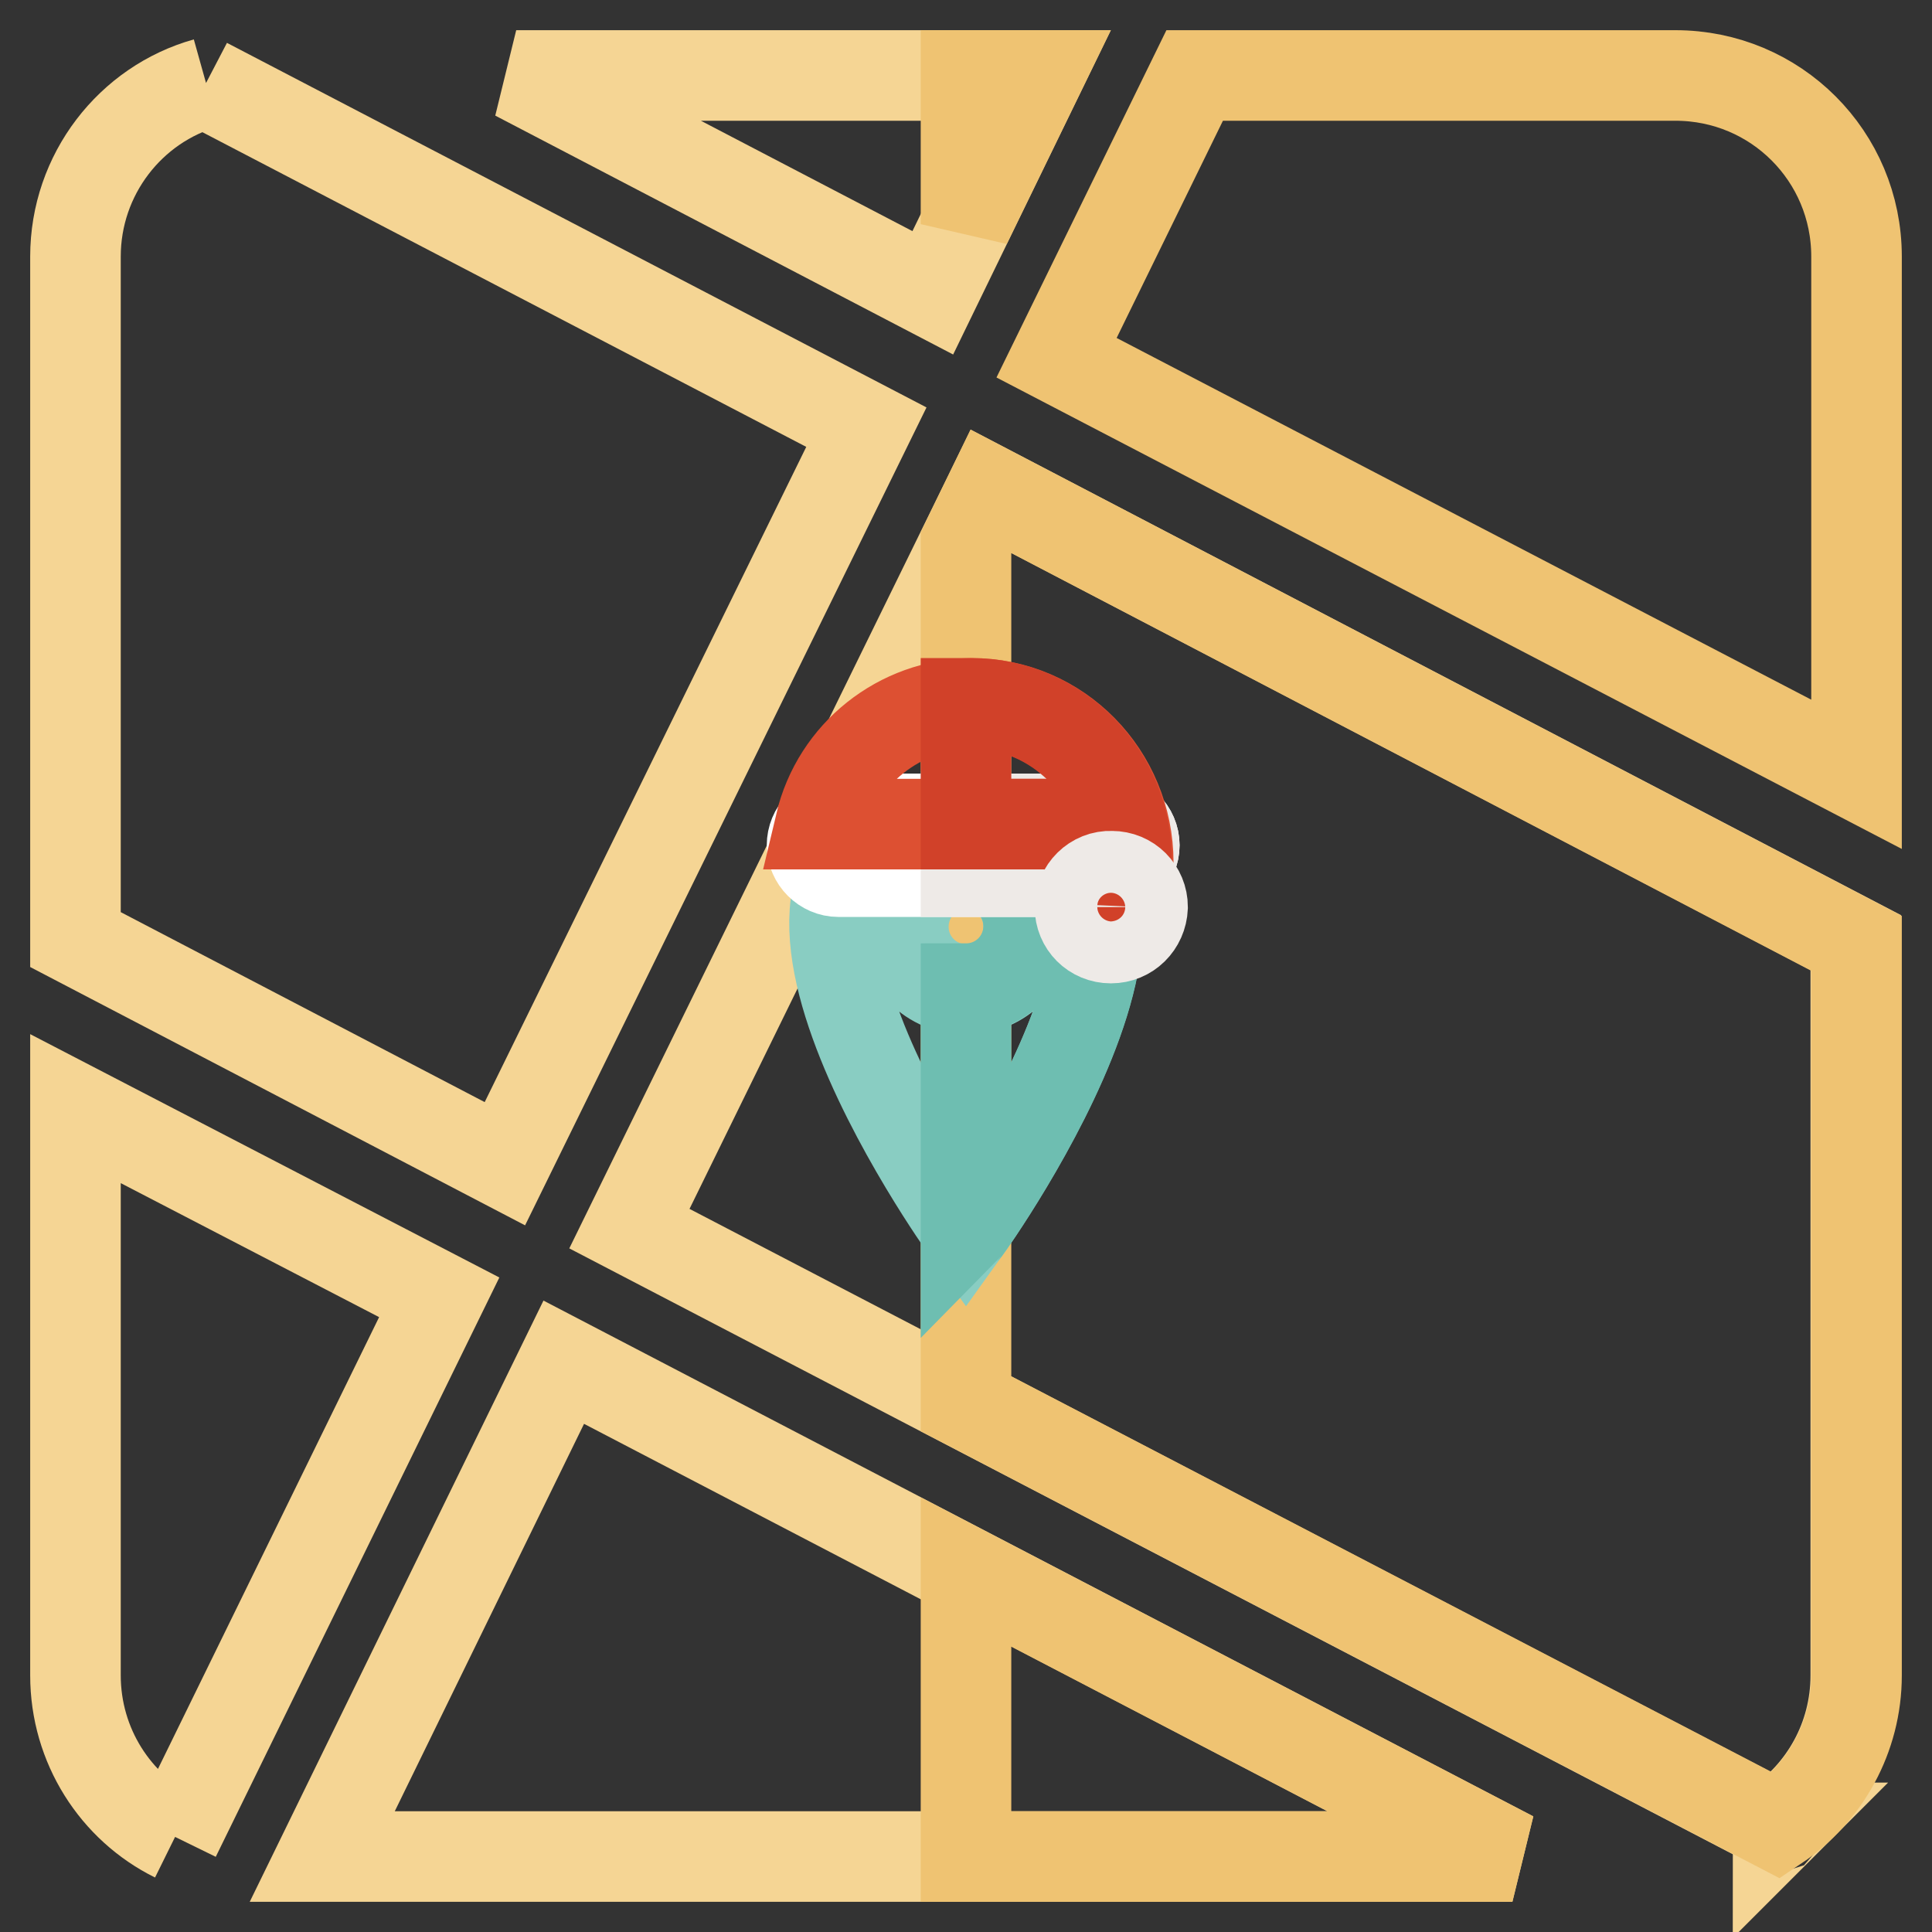
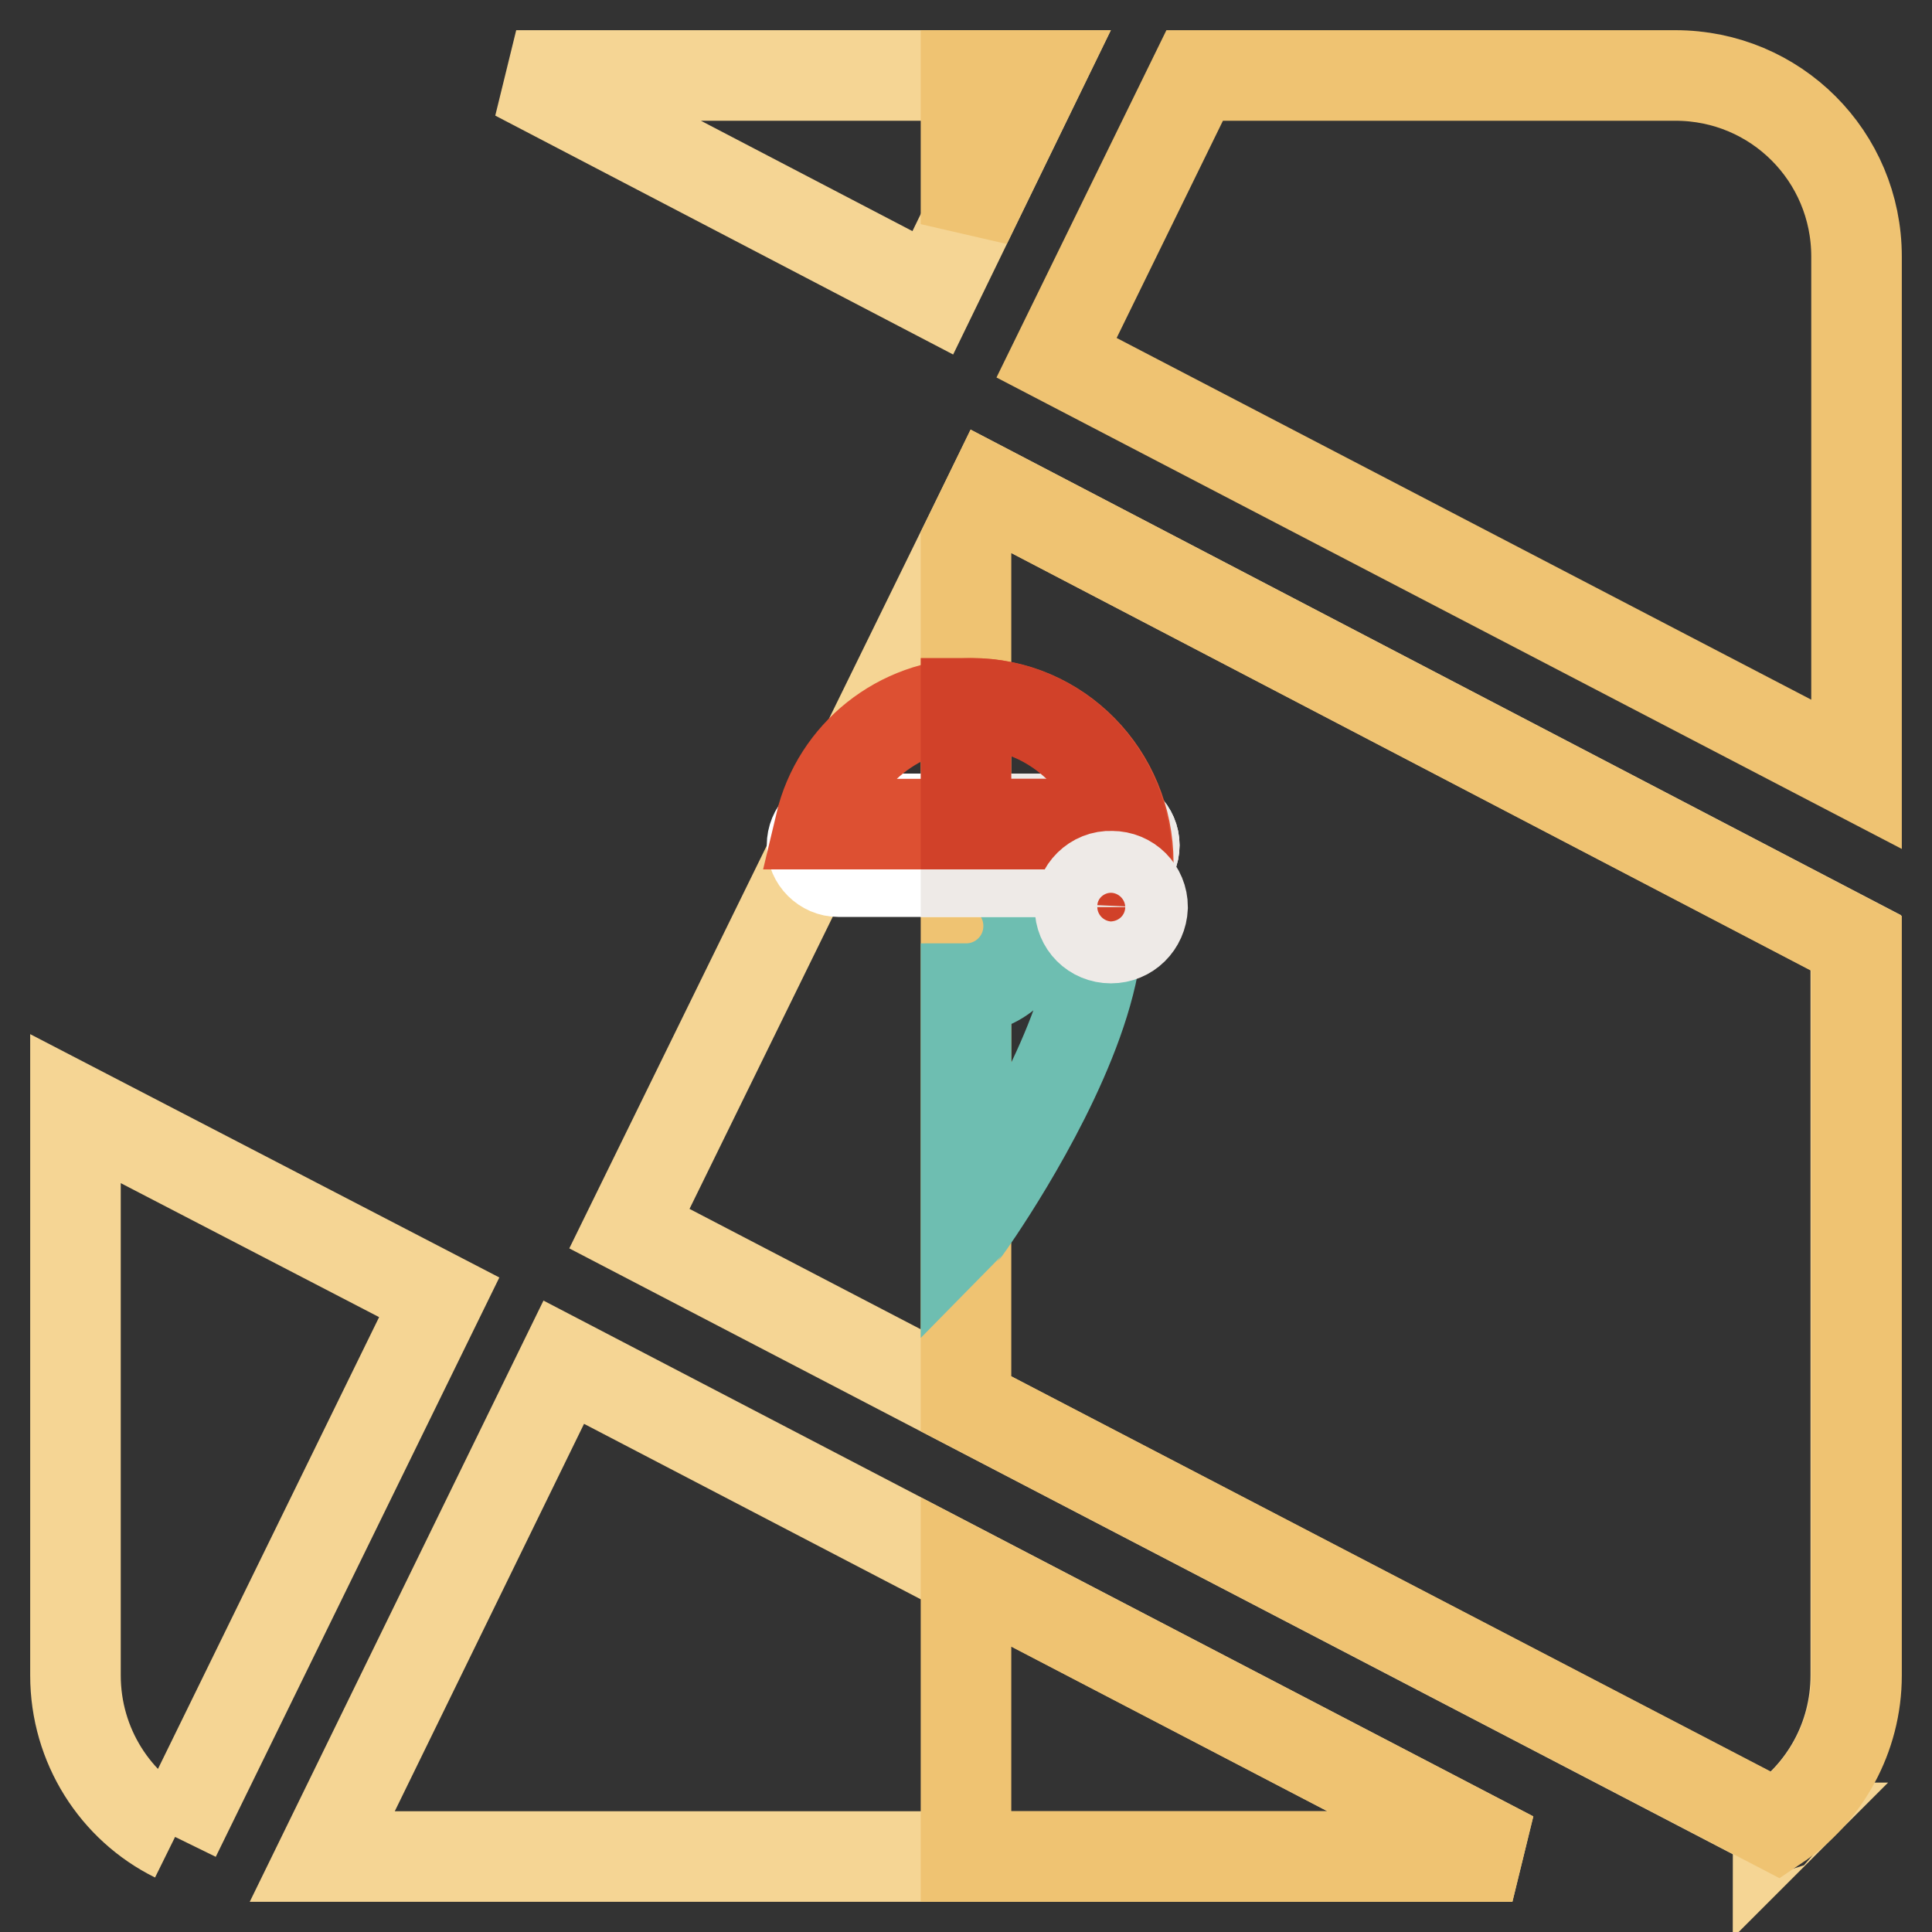
<svg xmlns="http://www.w3.org/2000/svg" version="1.1" x="0px" y="0px" viewBox="0 0 256 256" enable-background="new 0 0 256 256" xml:space="preserve">
  <rect x="0" y="0" width="256" height="256" fill="#333333" stroke="none" />
  <g>
    <path stroke-width="12" fill-opacity="0" stroke="#f5d594" d="M235.7,242.2c-0.1,0-0.1,0.1-0.1,0.1C235.6,242.3,235.7,242.2,235.7,242.2z M42.7,246h157.7L74.7,180.5 L42.7,246z" />
    <path stroke-width="12" fill-opacity="0" stroke="#efc372" d="M128,246h72.4L128,208.3V246z" />
    <path stroke-width="12" fill-opacity="0" stroke="#f5d594" d="M23.2,243.4l35-71.5L10,146.9V222C10,231.3,15.3,239.5,23.2,243.4 M137.6,10H68.4l55.2,28.8L137.6,10z" />
    <path stroke-width="12" fill-opacity="0" stroke="#efc372" d="M128,29.7l9.6-19.7H128V29.7z" />
-     <path stroke-width="12" fill-opacity="0" stroke="#f5d594" d="M27.3,11C17.3,13.8,10,23.1,10,34v90.5l56.9,29.7l47.9-97.6L27.3,11" />
    <path stroke-width="12" fill-opacity="0" stroke="#efc372" d="M222,10h-63.7L140,47.4l106,55.2V34C246,20.7,235.3,10,222,10z" />
    <path stroke-width="12" fill-opacity="0" stroke="#f5d594" d="M83.4,162.8l151.9,79.1c6.4-4.3,10.6-11.6,10.6-19.9v-97.1L131.3,65.1L83.4,162.8z" />
    <path stroke-width="12" fill-opacity="0" stroke="#efc372" d="M128,71.9v114.1l107.4,55.9c6.4-4.3,10.6-11.7,10.6-19.9v-97L131.3,65.1L128,71.9z" />
-     <path stroke-width="12" fill-opacity="0" stroke="#89cdc2" d="M128,108.2c-39.2,0,0,54.6,0,54.6S167.2,108.2,128,108.2z M128,131.1c-4.6,0-8.3-3.7-8.3-8.3 s3.7-8.3,8.3-8.3c4.6,0,8.3,3.7,8.3,8.3S132.6,131.1,128,131.1z" />
    <path stroke-width="12" fill-opacity="0" stroke="#6ebeb1" d="M128,108.2v6.2c4.6,0,8.3,3.7,8.3,8.3s-3.7,8.3-8.3,8.3v31.8C128.1,162.7,167.2,108.2,128,108.2z" />
    <path stroke-width="12" fill-opacity="0" stroke="#ffffff" d="M111.1,108.5h35.7c1.9,0,3.5,1.6,3.5,3.5c0,1.9-1.6,3.5-3.5,3.5h-35.7c-1.9,0-3.5-1.6-3.5-3.5 C107.6,110.1,109.1,108.5,111.1,108.5z" />
    <path stroke-width="12" fill-opacity="0" stroke="#eeeae7" d="M146.8,108.5H128v7h18.8c1.9,0,3.5-1.6,3.5-3.5C150.3,110.1,148.7,108.5,146.8,108.5z" />
    <path stroke-width="12" fill-opacity="0" stroke="#dd5032" d="M145.2,118.9v-2.7c0.1-3.8-3.1-7-6.8-7h-29.7c2.2-9.3,10.5-15.9,20.1-16c11.4,0,20.7,9.4,20.7,21.1 c0,1.7-0.2,3.4-0.6,5.1C147.3,121.9,146.2,122.9,145.2,118.9z" />
    <path stroke-width="12" fill-opacity="0" stroke="#d14129" d="M128.7,93.2H128v16h10.4c3.8,0.1,6.9,3.2,6.8,7v2.7c1,4,2.1,3.1,3.5,0.5c0.4-1.7,0.6-3.4,0.6-5.1 C149.4,102.6,140.1,93.2,128.7,93.2L128.7,93.2z" />
    <path stroke-width="12" fill-opacity="0" stroke="#eeeae7" d="M143.1,120.2c0,2.3,1.8,4.1,4.1,4.1c2.3,0,4.1-1.8,4.2-4.1c0,0,0,0,0,0c0-2.3-1.8-4.1-4.1-4.1 C145,116,143.1,117.9,143.1,120.2C143.1,120.2,143.1,120.2,143.1,120.2z" />
  </g>
</svg>